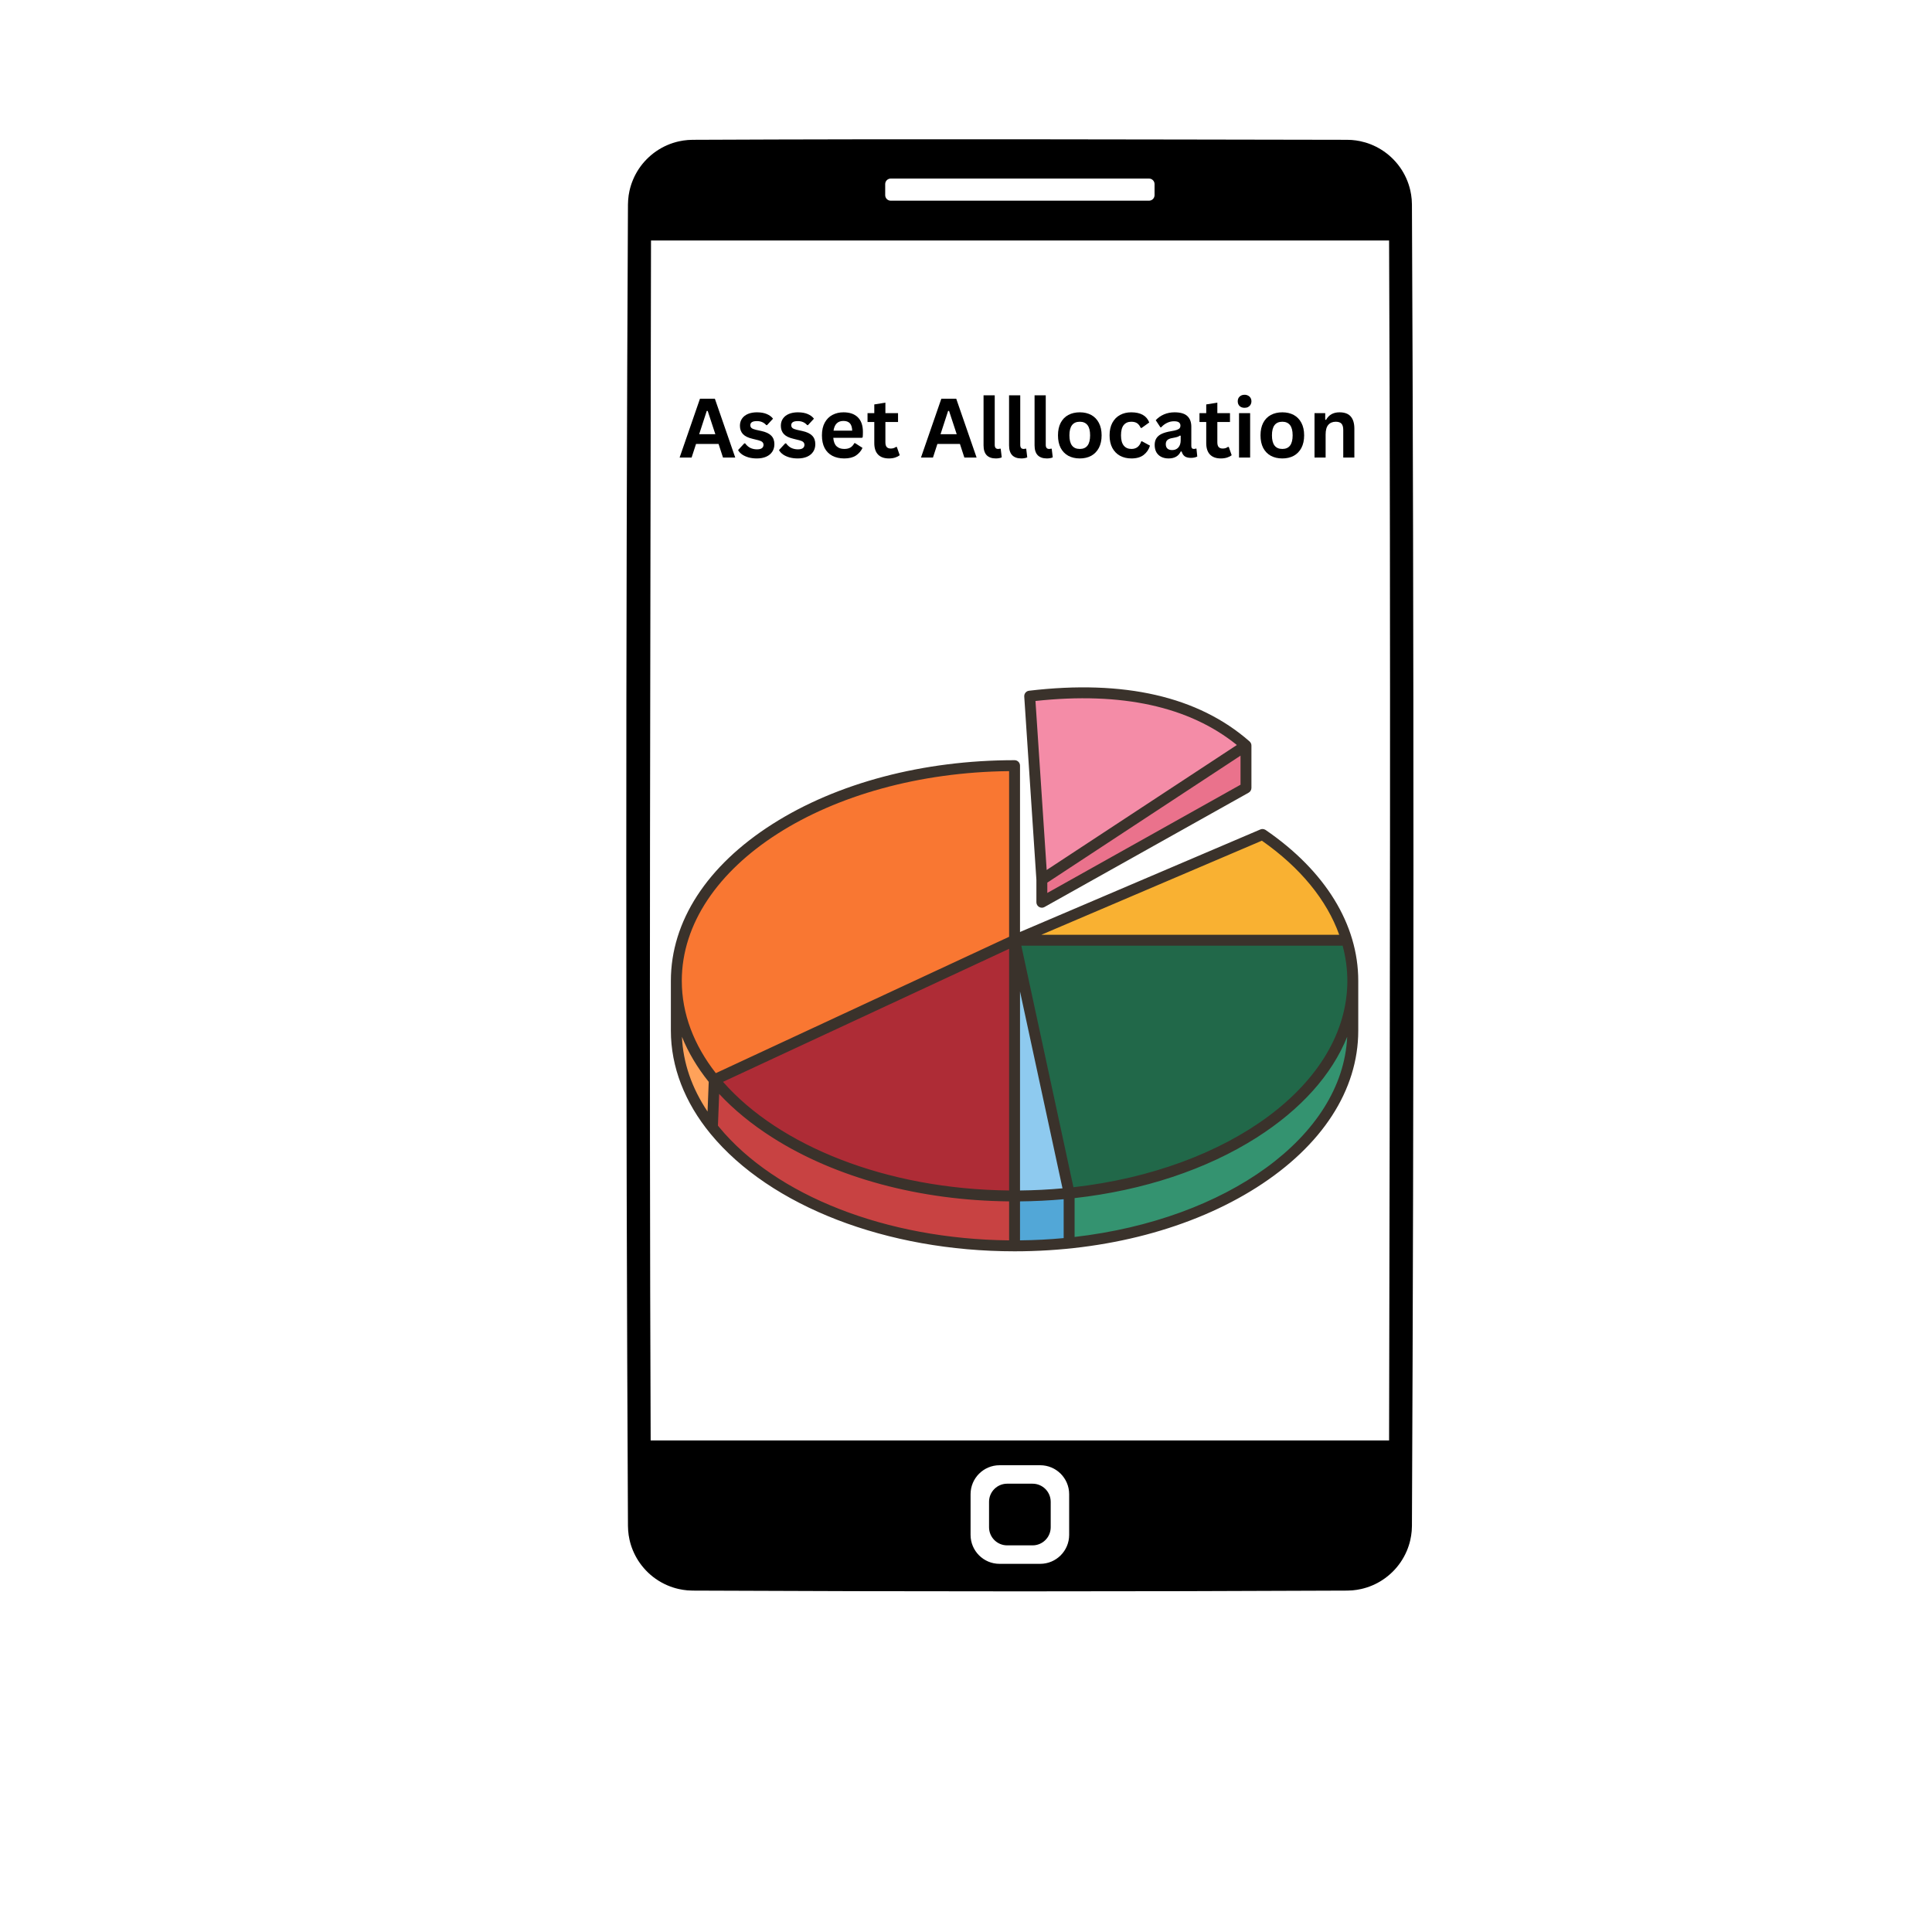
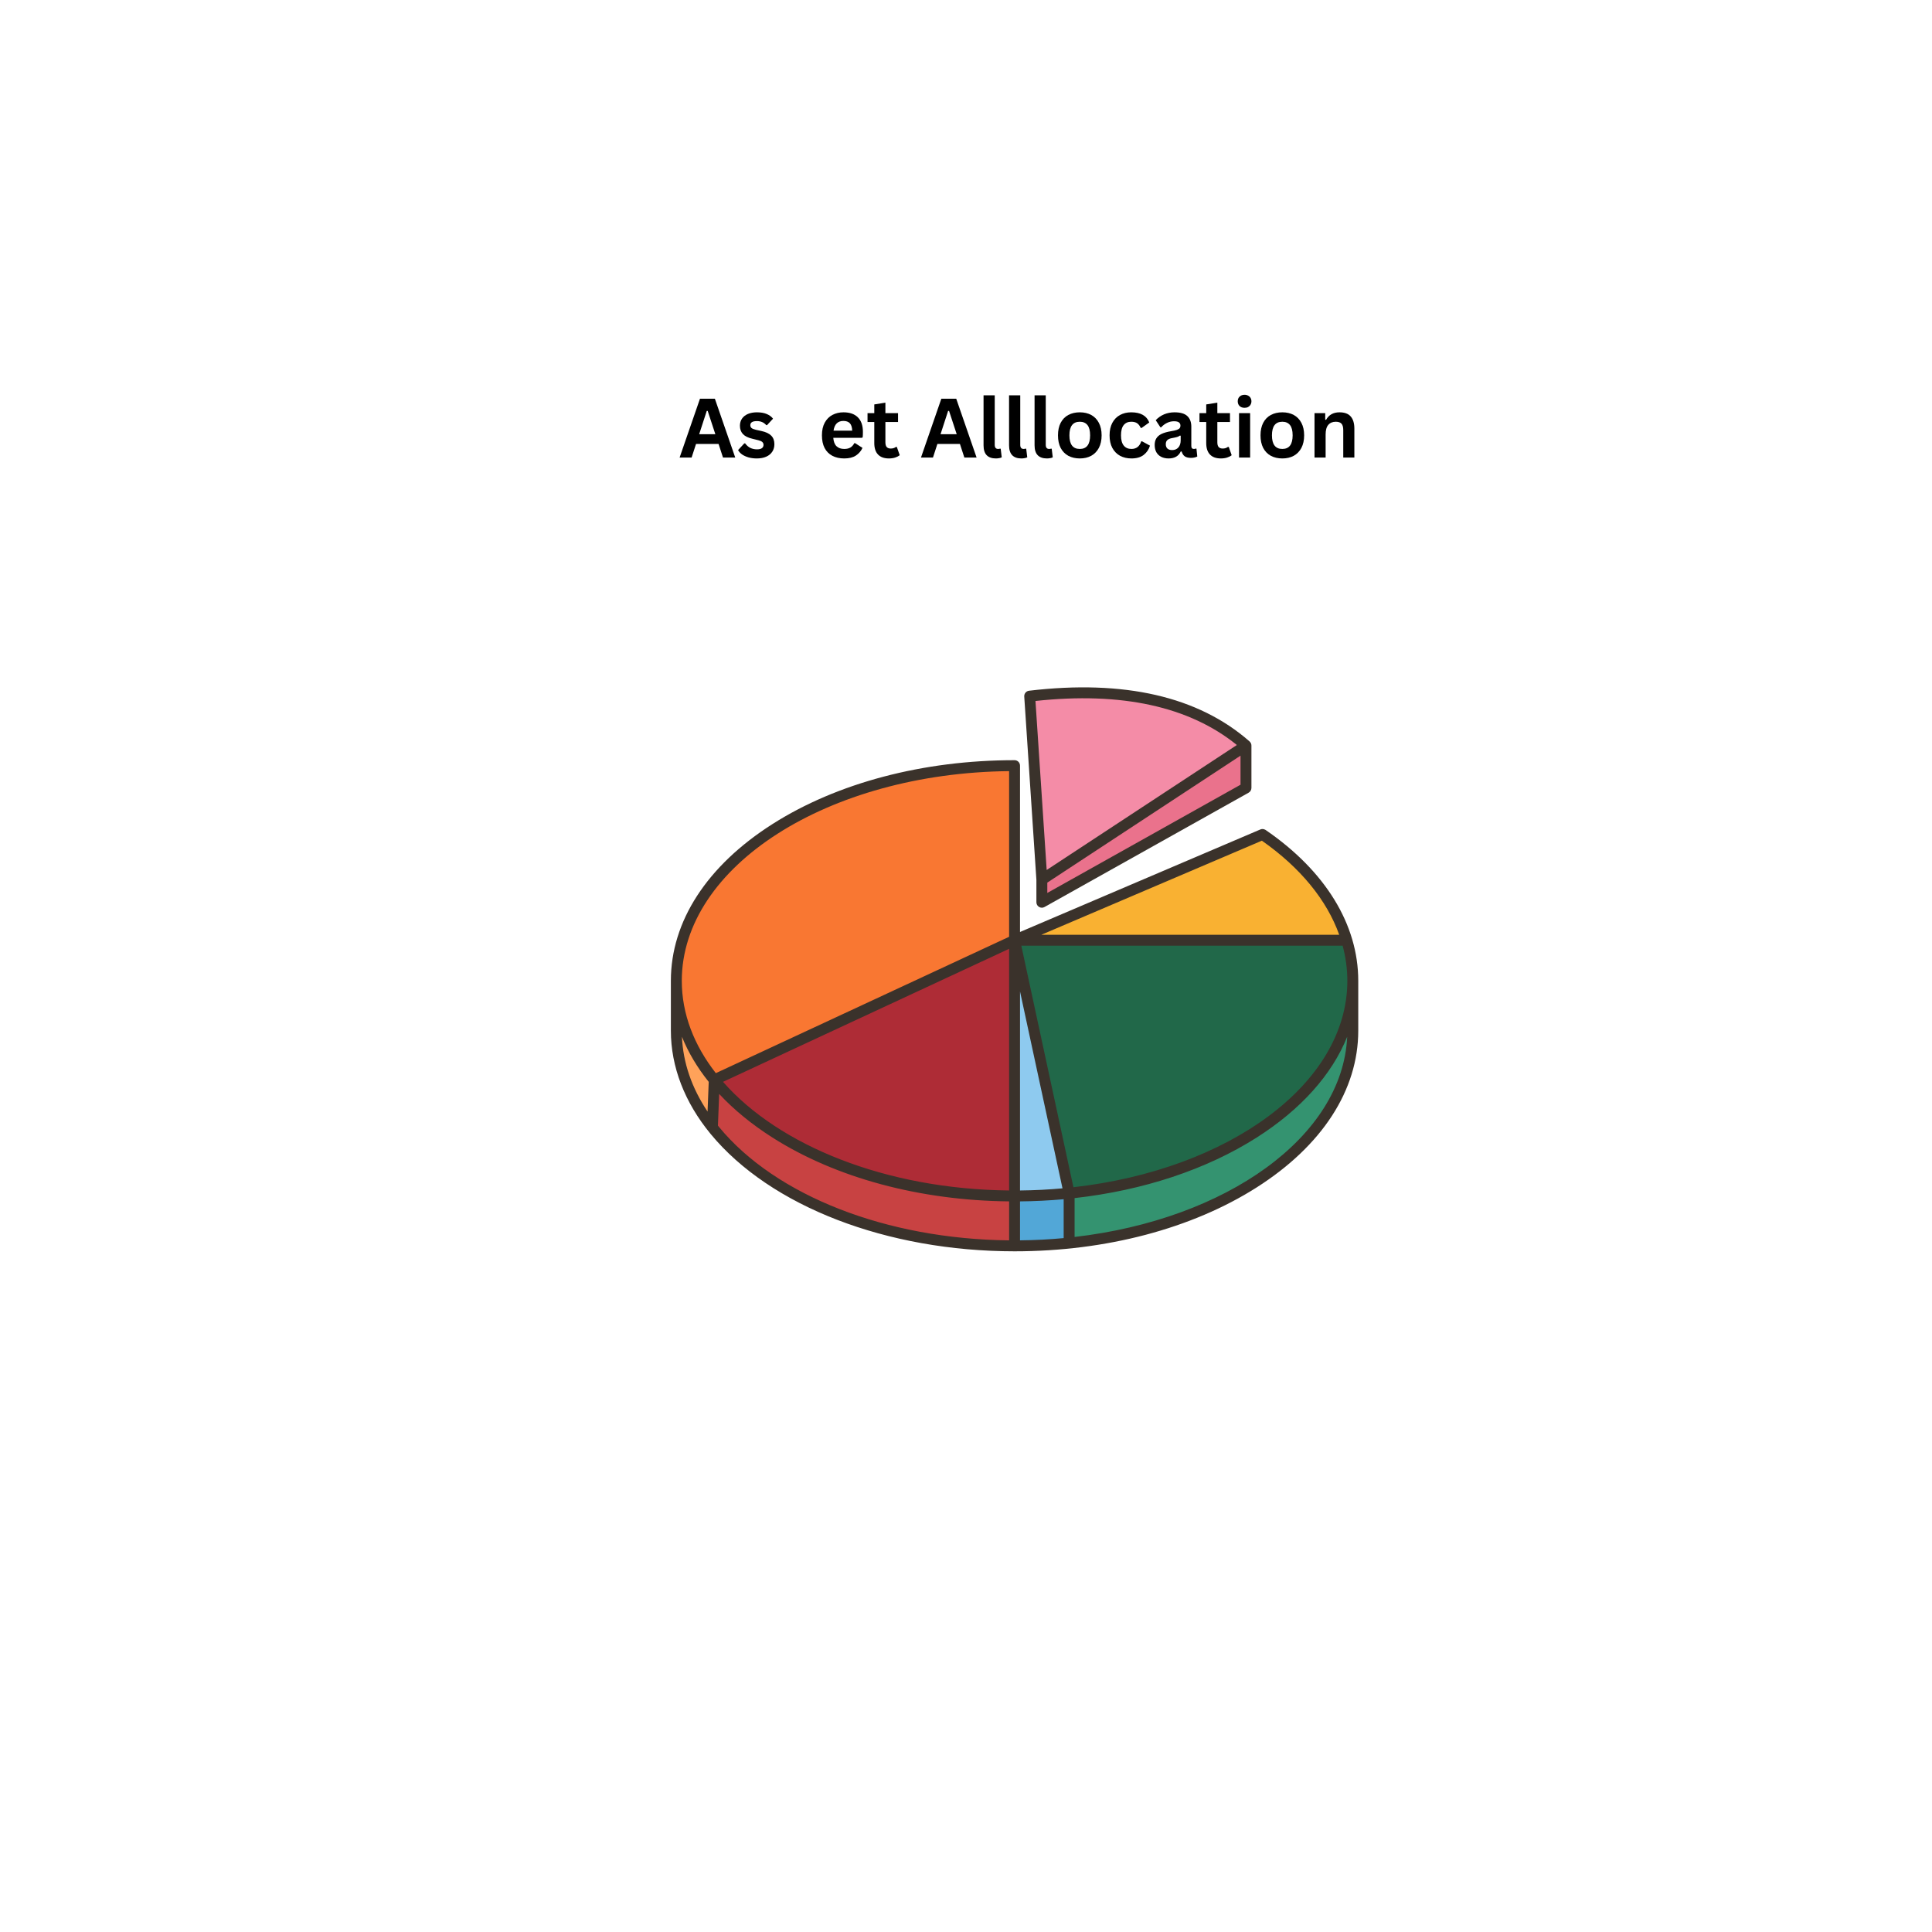
<svg xmlns="http://www.w3.org/2000/svg" width="500" zoomAndPan="magnify" viewBox="0 0 375 375" height="500" preserveAspectRatio="xMidYMid meet" version="1.0">
  <defs>
    <g />
    <clipPath id="db0fa487da">
-       <path d="M 121.453 27 L 274.453 27 L 274.453 308.938 L 121.453 308.938 Z M 121.453 27 " clip-rule="nonzero" />
-     </clipPath>
+       </clipPath>
    <clipPath id="61fa3efb3d">
      <path d="M 130.176 147 L 263.676 147 L 263.676 242.879 L 130.176 242.879 Z M 130.176 147 " clip-rule="nonzero" />
    </clipPath>
  </defs>
  <g clip-path="url(#db0fa487da)">
    <path fill="#000000" d="M 261.465 27.137 C 261.762 27.137 262.059 27.148 262.352 27.168 C 262.906 27.211 263.461 27.285 264.004 27.398 C 264.703 27.547 265.391 27.75 266.055 28.012 C 266.766 28.293 267.453 28.641 268.105 29.047 C 268.77 29.461 269.395 29.938 269.973 30.469 C 270.621 31.066 271.211 31.73 271.723 32.453 C 272.203 33.125 272.613 33.848 272.953 34.602 C 273.293 35.355 273.555 36.145 273.738 36.953 C 273.867 37.52 273.957 38.098 274.008 38.676 C 274.035 39.012 274.051 39.348 274.055 39.684 C 274.449 125.18 274.449 210.684 274.055 296.184 C 274.051 296.52 274.035 296.855 274.008 297.191 C 273.957 297.773 273.867 298.348 273.738 298.914 C 273.574 299.648 273.34 300.363 273.047 301.055 C 272.719 301.816 272.32 302.547 271.852 303.23 C 271.383 303.918 270.844 304.559 270.246 305.141 C 269.648 305.723 268.996 306.246 268.297 306.699 C 267.688 307.098 267.043 307.441 266.375 307.723 C 265.684 308.02 264.969 308.25 264.234 308.418 C 263.668 308.547 263.09 308.637 262.512 308.688 C 262.176 308.715 261.84 308.73 261.504 308.734 C 219.148 308.93 176.793 308.93 134.438 308.734 C 134.102 308.73 133.766 308.715 133.43 308.688 C 132.852 308.637 132.273 308.547 131.707 308.418 C 130.973 308.25 130.258 308.02 129.566 307.723 C 128.758 307.379 127.984 306.949 127.266 306.445 C 126.586 305.969 125.949 305.422 125.375 304.816 C 124.816 304.23 124.316 303.594 123.879 302.914 C 123.473 302.277 123.125 301.609 122.836 300.914 C 122.559 300.242 122.34 299.547 122.184 298.84 C 122.055 298.258 121.969 297.668 121.926 297.074 C 121.902 296.777 121.891 296.48 121.887 296.184 C 121.453 210.688 121.453 125.184 121.887 39.684 C 121.891 39.391 121.902 39.094 121.926 38.797 C 121.969 38.203 122.055 37.613 122.184 37.031 C 122.352 36.285 122.582 35.555 122.883 34.852 C 123.188 34.121 123.566 33.426 124.004 32.766 C 124.453 32.094 124.965 31.465 125.535 30.891 C 126.102 30.316 126.727 29.793 127.391 29.34 C 128.055 28.887 128.758 28.496 129.496 28.176 C 130.23 27.855 131 27.609 131.781 27.434 C 132.352 27.309 132.93 27.223 133.508 27.176 C 133.816 27.152 134.129 27.141 134.438 27.137 C 176.777 26.938 219.121 27.07 261.465 27.137 Z M 201.902 284.402 L 194.008 284.402 C 190.906 284.402 188.387 286.922 188.387 290.023 L 188.387 297.918 C 188.387 301.02 190.906 303.539 194.008 303.539 L 201.902 303.539 C 205.008 303.539 207.523 301.02 207.523 297.918 L 207.523 290.023 C 207.523 286.922 205.008 284.402 201.902 284.402 Z M 200.426 287.984 C 202.363 287.984 203.941 289.562 203.941 291.5 L 203.941 296.438 C 203.941 298.379 202.363 299.953 200.426 299.953 L 195.488 299.953 C 193.547 299.953 191.973 298.379 191.973 296.438 L 191.973 291.5 C 191.973 289.562 193.547 287.984 195.488 287.984 Z M 269.609 46.684 L 126.359 46.684 C 126.242 124.32 125.984 201.949 126.293 279.59 L 269.621 279.59 C 269.773 201.953 269.949 124.324 269.621 46.684 Z M 223.023 34.66 L 172.891 34.66 C 172.297 34.66 171.816 35.141 171.816 35.734 L 171.816 37.879 C 171.816 38.473 172.297 38.953 172.891 38.953 L 223.023 38.953 C 223.613 38.953 224.098 38.473 224.098 37.879 L 224.098 35.734 C 224.098 35.141 223.617 34.66 223.023 34.66 Z M 223.023 34.66 " fill-opacity="1" fill-rule="evenodd" />
  </g>
  <path fill="#349370" d="M 262.578 190.375 L 262.578 200.055 C 262.578 220.824 238.742 238.055 207.52 241.277 L 207.52 231.594 C 222.375 209.195 245.047 190.605 262.578 190.375 Z M 262.578 190.375 " fill-opacity="1" fill-rule="nonzero" />
  <path fill="#ffa25a" d="M 138.641 209.609 L 138.641 209.613 L 138.277 218.84 C 133.797 213.195 131.273 206.812 131.273 200.055 L 131.273 190.375 C 136.621 195.227 143.145 200.258 138.641 209.609 Z M 138.641 209.609 " fill-opacity="1" fill-rule="nonzero" />
  <path fill="#c84242" d="M 196.926 232.137 L 196.926 241.816 C 171.66 241.816 149.73 232.738 138.754 219.43 C 138.594 219.234 138.434 219.039 138.277 218.84 L 138.641 209.613 C 158.902 210.656 182.016 218.316 196.926 232.137 Z M 196.926 232.137 " fill-opacity="1" fill-rule="nonzero" />
  <path fill="#ea728c" d="M 241.84 144.711 L 241.84 152.934 L 202.219 175.129 L 202.219 170.746 C 202.219 144.719 218.418 135.395 241.84 144.711 Z M 241.84 144.711 " fill-opacity="1" fill-rule="nonzero" />
  <path fill="#52a7d7" d="M 207.52 231.598 L 207.52 241.277 C 204.07 241.633 200.531 241.816 196.926 241.816 L 196.926 232.137 C 199.387 228.289 202.391 226.312 207.52 231.594 Z M 207.52 231.598 " fill-opacity="1" fill-rule="nonzero" />
  <path fill="#8ecaef" d="M 196.926 182.504 C 211.02 200.031 219.156 216.902 207.52 231.594 C 204.07 231.953 200.531 232.137 196.926 232.137 C 184.043 218.184 187.211 201 196.926 182.504 Z M 196.926 182.504 " fill-opacity="1" fill-rule="nonzero" />
  <path fill="#f48ca7" d="M 241.84 144.711 L 202.219 170.746 L 199.863 135.121 C 218.457 132.922 232.281 136.312 241.84 144.711 Z M 241.84 144.711 " fill-opacity="1" fill-rule="nonzero" />
  <path fill="#f9b132" d="M 261.41 182.504 C 242.816 195.699 220.688 192.824 196.926 182.504 L 245.051 161.973 L 245.055 161.969 C 253.258 167.594 259.059 174.66 261.41 182.504 Z M 261.41 182.504 " fill-opacity="1" fill-rule="nonzero" />
  <path fill="#216849" d="M 261.414 182.504 C 262.176 185.051 262.578 187.684 262.578 190.375 C 262.578 211.148 238.742 228.375 207.52 231.594 L 196.926 182.504 Z M 261.414 182.504 " fill-opacity="1" fill-rule="nonzero" />
  <path fill="#ae2c36" d="M 196.926 182.504 L 196.926 232.137 C 171.57 232.137 149.574 222.996 138.641 209.613 L 138.641 209.609 C 149.773 184.867 169.648 176.672 196.926 182.504 Z M 196.926 182.504 " fill-opacity="1" fill-rule="nonzero" />
  <path fill="#f97732" d="M 196.926 148.609 L 196.926 182.504 L 138.641 209.609 C 133.934 203.852 131.273 197.309 131.273 190.375 C 131.273 167.309 160.668 148.609 196.926 148.609 Z M 196.926 148.609 " fill-opacity="1" fill-rule="nonzero" />
  <g clip-path="url(#61fa3efb3d)">
    <path fill="#3a322b" d="M 245.652 161.094 C 245.648 161.09 245.641 161.09 245.633 161.086 C 245.617 161.074 245.602 161.066 245.59 161.059 C 245.418 160.961 245.234 160.91 245.051 160.91 C 245.043 160.91 245.035 160.914 245.031 160.914 C 244.969 160.914 244.906 160.918 244.848 160.93 C 244.832 160.934 244.816 160.941 244.801 160.945 C 244.75 160.957 244.699 160.973 244.648 160.992 C 244.645 160.992 244.641 160.992 244.637 160.996 L 197.984 180.898 L 197.984 148.609 C 197.984 148.023 197.512 147.551 196.926 147.551 C 179.191 147.551 162.504 151.953 149.938 159.949 C 137.219 168.039 130.215 178.844 130.215 190.375 L 130.215 200.055 C 130.215 207.047 132.887 213.98 137.938 220.105 C 149.523 234.152 172.125 242.879 196.926 242.879 C 214.66 242.879 231.348 238.473 243.918 230.48 C 256.633 222.391 263.637 211.586 263.637 200.055 L 263.637 190.375 C 263.637 179.441 257.25 169.043 245.652 161.094 Z M 208.352 230.441 L 198.238 183.562 L 260.605 183.562 C 261.207 185.797 261.52 188.074 261.52 190.375 C 261.52 210.363 238.539 227.031 208.352 230.441 Z M 195.867 184.164 L 195.867 231.07 C 171.973 230.828 151.188 222.367 140.34 209.984 Z M 197.984 192.434 L 206.23 230.656 C 203.531 230.902 200.781 231.043 197.984 231.07 Z M 197.984 233.188 C 200.844 233.16 203.672 233.02 206.457 232.766 L 206.457 240.316 C 203.688 240.574 200.859 240.723 197.984 240.75 Z M 259.941 181.441 L 202.109 181.445 L 244.93 163.176 C 252.406 168.41 257.531 174.695 259.941 181.441 Z M 195.867 149.676 L 195.867 181.828 L 138.945 208.297 C 134.715 202.887 132.336 196.801 132.336 190.375 C 132.336 168.152 160.738 150.035 195.867 149.676 Z M 137.562 209.988 L 137.336 215.754 C 134.258 211.148 132.586 206.281 132.363 201.234 C 133.59 204.273 135.332 207.207 137.562 209.988 Z M 139.57 218.758 C 139.496 218.664 139.426 218.574 139.352 218.48 L 139.59 212.332 C 142.438 215.387 145.898 218.23 149.938 220.801 C 162.254 228.633 178.527 233.016 195.867 233.188 L 195.867 240.754 C 172.102 240.512 150.602 232.129 139.57 218.758 Z M 208.578 240.094 L 208.578 232.551 C 221.883 231.059 234.145 227.016 243.918 220.801 C 252.531 215.32 258.52 208.594 261.488 201.238 C 260.605 220.648 238.055 236.695 208.578 240.094 Z M 208.578 240.094 " fill-opacity="1" fill-rule="nonzero" />
  </g>
  <path fill="#3a322b" d="M 201.164 175.129 C 201.164 175.504 201.363 175.852 201.688 176.039 C 201.852 176.137 202.035 176.188 202.223 176.188 C 202.398 176.188 202.578 176.141 202.738 176.051 L 242.359 153.859 C 242.695 153.672 242.902 153.316 242.902 152.934 L 242.902 144.711 C 242.902 144.562 242.871 144.422 242.816 144.293 C 242.781 144.215 242.742 144.141 242.688 144.074 C 242.641 144.008 242.586 143.949 242.523 143.898 C 232.598 135.191 218.199 131.883 199.738 134.07 C 199.18 134.137 198.77 134.629 198.805 135.191 L 201.164 170.781 Z M 240.785 152.312 L 203.281 173.32 L 203.281 171.316 L 240.785 146.672 Z M 200.984 136.059 C 217.699 134.25 230.836 137.125 240.074 144.605 L 203.16 168.863 Z M 200.984 136.059 " fill-opacity="1" fill-rule="nonzero" />
  <g fill="#000000" fill-opacity="1">
    <g transform="translate(131.74, 88.812)">
      <g>
        <path d="M 10.969 0 L 8.594 0 L 7.734 -2.641 L 3.359 -2.641 L 2.5 0 L 0.172 0 L 4.125 -11.422 L 7.016 -11.422 Z M 5.438 -9.047 L 3.969 -4.531 L 7.109 -4.531 L 5.625 -9.047 Z M 5.438 -9.047 " />
      </g>
    </g>
  </g>
  <g fill="#000000" fill-opacity="1">
    <g transform="translate(142.87, 88.812)">
      <g>
        <path d="M 4.031 0.172 C 3.445 0.172 2.91 0.102 2.422 -0.031 C 1.93 -0.176 1.508 -0.367 1.156 -0.609 C 0.812 -0.859 0.555 -1.141 0.391 -1.453 L 1.594 -2.75 L 1.766 -2.75 C 2.047 -2.363 2.379 -2.07 2.766 -1.875 C 3.16 -1.688 3.586 -1.594 4.047 -1.594 C 4.473 -1.594 4.789 -1.664 5 -1.812 C 5.219 -1.969 5.328 -2.188 5.328 -2.469 C 5.328 -2.688 5.25 -2.867 5.094 -3.016 C 4.938 -3.16 4.688 -3.273 4.344 -3.359 L 3.203 -3.641 C 2.348 -3.836 1.723 -4.145 1.328 -4.562 C 0.941 -4.988 0.75 -5.523 0.75 -6.172 C 0.75 -6.703 0.883 -7.164 1.156 -7.562 C 1.426 -7.957 1.812 -8.258 2.312 -8.469 C 2.812 -8.676 3.391 -8.781 4.047 -8.781 C 4.828 -8.781 5.473 -8.664 5.984 -8.438 C 6.492 -8.219 6.891 -7.922 7.172 -7.547 L 6.016 -6.297 L 5.859 -6.297 C 5.617 -6.566 5.348 -6.766 5.047 -6.891 C 4.754 -7.016 4.422 -7.078 4.047 -7.078 C 3.191 -7.078 2.766 -6.812 2.766 -6.281 C 2.766 -6.062 2.844 -5.879 3 -5.734 C 3.164 -5.598 3.445 -5.484 3.844 -5.391 L 4.906 -5.156 C 5.781 -4.969 6.422 -4.664 6.828 -4.25 C 7.234 -3.844 7.438 -3.289 7.438 -2.594 C 7.438 -2.039 7.301 -1.555 7.031 -1.141 C 6.758 -0.723 6.367 -0.398 5.859 -0.172 C 5.348 0.055 4.738 0.172 4.031 0.172 Z M 4.031 0.172 " />
      </g>
    </g>
  </g>
  <g fill="#000000" fill-opacity="1">
    <g transform="translate(150.813, 88.812)">
      <g>
-         <path d="M 4.031 0.172 C 3.445 0.172 2.91 0.102 2.422 -0.031 C 1.93 -0.176 1.508 -0.367 1.156 -0.609 C 0.812 -0.859 0.555 -1.141 0.391 -1.453 L 1.594 -2.75 L 1.766 -2.75 C 2.047 -2.363 2.379 -2.07 2.766 -1.875 C 3.16 -1.688 3.586 -1.594 4.047 -1.594 C 4.473 -1.594 4.789 -1.664 5 -1.812 C 5.219 -1.969 5.328 -2.188 5.328 -2.469 C 5.328 -2.688 5.25 -2.867 5.094 -3.016 C 4.938 -3.16 4.688 -3.273 4.344 -3.359 L 3.203 -3.641 C 2.348 -3.836 1.723 -4.145 1.328 -4.562 C 0.941 -4.988 0.75 -5.523 0.75 -6.172 C 0.75 -6.703 0.883 -7.164 1.156 -7.562 C 1.426 -7.957 1.812 -8.258 2.312 -8.469 C 2.812 -8.676 3.391 -8.781 4.047 -8.781 C 4.828 -8.781 5.473 -8.664 5.984 -8.438 C 6.492 -8.219 6.891 -7.922 7.172 -7.547 L 6.016 -6.297 L 5.859 -6.297 C 5.617 -6.566 5.348 -6.766 5.047 -6.891 C 4.754 -7.016 4.422 -7.078 4.047 -7.078 C 3.191 -7.078 2.766 -6.812 2.766 -6.281 C 2.766 -6.062 2.844 -5.879 3 -5.734 C 3.164 -5.598 3.445 -5.484 3.844 -5.391 L 4.906 -5.156 C 5.781 -4.969 6.422 -4.664 6.828 -4.25 C 7.234 -3.844 7.438 -3.289 7.438 -2.594 C 7.438 -2.039 7.301 -1.555 7.031 -1.141 C 6.758 -0.723 6.367 -0.398 5.859 -0.172 C 5.348 0.055 4.738 0.172 4.031 0.172 Z M 4.031 0.172 " />
-       </g>
+         </g>
    </g>
  </g>
  <g fill="#000000" fill-opacity="1">
    <g transform="translate(158.756, 88.812)">
      <g>
        <path d="M 8.516 -3.828 L 2.984 -3.828 C 3.047 -3.078 3.258 -2.531 3.625 -2.188 C 3.988 -1.844 4.484 -1.672 5.109 -1.672 C 5.609 -1.672 6.008 -1.766 6.312 -1.953 C 6.625 -2.141 6.875 -2.422 7.062 -2.797 L 7.219 -2.797 L 8.656 -1.875 C 8.375 -1.27 7.945 -0.773 7.375 -0.391 C 6.812 -0.016 6.055 0.172 5.109 0.172 C 4.223 0.172 3.453 0 2.797 -0.344 C 2.148 -0.688 1.648 -1.191 1.297 -1.859 C 0.953 -2.523 0.781 -3.344 0.781 -4.312 C 0.781 -5.289 0.961 -6.113 1.328 -6.781 C 1.703 -7.457 2.203 -7.957 2.828 -8.281 C 3.461 -8.613 4.172 -8.781 4.953 -8.781 C 6.172 -8.781 7.102 -8.457 7.75 -7.812 C 8.406 -7.164 8.734 -6.219 8.734 -4.969 C 8.734 -4.52 8.719 -4.172 8.688 -3.922 Z M 6.656 -5.219 C 6.633 -5.875 6.484 -6.352 6.203 -6.656 C 5.922 -6.957 5.504 -7.109 4.953 -7.109 C 3.859 -7.109 3.219 -6.477 3.031 -5.219 Z M 6.656 -5.219 " />
      </g>
    </g>
  </g>
  <g fill="#000000" fill-opacity="1">
    <g transform="translate(168.121, 88.812)">
      <g>
        <path d="M 5.953 -2.062 L 6.516 -0.453 C 6.273 -0.266 5.977 -0.113 5.625 0 C 5.27 0.113 4.867 0.172 4.422 0.172 C 3.492 0.172 2.785 -0.082 2.297 -0.594 C 1.816 -1.102 1.578 -1.844 1.578 -2.812 L 1.578 -6.906 L 0.266 -6.906 L 0.266 -8.625 L 1.578 -8.625 L 1.578 -10.312 L 3.734 -10.656 L 3.734 -8.625 L 6.188 -8.625 L 6.188 -6.906 L 3.734 -6.906 L 3.734 -2.969 C 3.734 -2.539 3.82 -2.227 4 -2.031 C 4.176 -1.844 4.438 -1.75 4.781 -1.75 C 5.164 -1.75 5.5 -1.852 5.781 -2.062 Z M 5.953 -2.062 " />
      </g>
    </g>
  </g>
  <g fill="#000000" fill-opacity="1">
    <g transform="translate(174.815, 88.812)">
      <g />
    </g>
  </g>
  <g fill="#000000" fill-opacity="1">
    <g transform="translate(178.588, 88.812)">
      <g>
        <path d="M 10.969 0 L 8.594 0 L 7.734 -2.641 L 3.359 -2.641 L 2.5 0 L 0.172 0 L 4.125 -11.422 L 7.016 -11.422 Z M 5.438 -9.047 L 3.969 -4.531 L 7.109 -4.531 L 5.625 -9.047 Z M 5.438 -9.047 " />
      </g>
    </g>
  </g>
  <g fill="#000000" fill-opacity="1">
    <g transform="translate(189.718, 88.812)">
      <g>
        <path d="M 3.578 0.172 C 2.805 0.172 2.211 -0.035 1.797 -0.453 C 1.391 -0.879 1.188 -1.52 1.188 -2.375 L 1.188 -12.078 L 3.359 -12.078 L 3.359 -2.469 C 3.359 -1.938 3.578 -1.672 4.016 -1.672 C 4.141 -1.672 4.27 -1.691 4.406 -1.734 L 4.516 -1.703 L 4.719 -0.047 C 4.594 0.023 4.43 0.078 4.234 0.109 C 4.035 0.148 3.816 0.172 3.578 0.172 Z M 3.578 0.172 " />
      </g>
    </g>
  </g>
  <g fill="#000000" fill-opacity="1">
    <g transform="translate(194.67, 88.812)">
      <g>
        <path d="M 3.578 0.172 C 2.805 0.172 2.211 -0.035 1.797 -0.453 C 1.391 -0.879 1.188 -1.52 1.188 -2.375 L 1.188 -12.078 L 3.359 -12.078 L 3.359 -2.469 C 3.359 -1.938 3.578 -1.672 4.016 -1.672 C 4.141 -1.672 4.27 -1.691 4.406 -1.734 L 4.516 -1.703 L 4.719 -0.047 C 4.594 0.023 4.43 0.078 4.234 0.109 C 4.035 0.148 3.816 0.172 3.578 0.172 Z M 3.578 0.172 " />
      </g>
    </g>
  </g>
  <g fill="#000000" fill-opacity="1">
    <g transform="translate(199.621, 88.812)">
      <g>
        <path d="M 3.578 0.172 C 2.805 0.172 2.211 -0.035 1.797 -0.453 C 1.391 -0.879 1.188 -1.52 1.188 -2.375 L 1.188 -12.078 L 3.359 -12.078 L 3.359 -2.469 C 3.359 -1.938 3.578 -1.672 4.016 -1.672 C 4.141 -1.672 4.27 -1.691 4.406 -1.734 L 4.516 -1.703 L 4.719 -0.047 C 4.594 0.023 4.43 0.078 4.234 0.109 C 4.035 0.148 3.816 0.172 3.578 0.172 Z M 3.578 0.172 " />
      </g>
    </g>
  </g>
  <g fill="#000000" fill-opacity="1">
    <g transform="translate(204.573, 88.812)">
      <g>
        <path d="M 5.016 0.172 C 4.172 0.172 3.426 0 2.781 -0.344 C 2.145 -0.695 1.648 -1.207 1.297 -1.875 C 0.953 -2.551 0.781 -3.363 0.781 -4.312 C 0.781 -5.258 0.953 -6.066 1.297 -6.734 C 1.648 -7.41 2.145 -7.922 2.781 -8.266 C 3.426 -8.609 4.172 -8.781 5.016 -8.781 C 5.859 -8.781 6.598 -8.609 7.234 -8.266 C 7.867 -7.922 8.363 -7.41 8.719 -6.734 C 9.07 -6.066 9.25 -5.258 9.25 -4.312 C 9.25 -3.363 9.07 -2.551 8.719 -1.875 C 8.363 -1.207 7.867 -0.695 7.234 -0.344 C 6.598 0 5.859 0.172 5.016 0.172 Z M 5.016 -1.672 C 6.348 -1.672 7.016 -2.551 7.016 -4.312 C 7.016 -5.219 6.844 -5.883 6.5 -6.312 C 6.156 -6.738 5.66 -6.953 5.016 -6.953 C 3.672 -6.953 3 -6.07 3 -4.312 C 3 -2.551 3.672 -1.672 5.016 -1.672 Z M 5.016 -1.672 " />
      </g>
    </g>
  </g>
  <g fill="#000000" fill-opacity="1">
    <g transform="translate(214.587, 88.812)">
      <g>
        <path d="M 5.031 0.172 C 4.195 0.172 3.457 0 2.812 -0.344 C 2.176 -0.695 1.676 -1.207 1.312 -1.875 C 0.957 -2.551 0.781 -3.363 0.781 -4.312 C 0.781 -5.258 0.957 -6.066 1.312 -6.734 C 1.676 -7.41 2.176 -7.922 2.812 -8.266 C 3.445 -8.609 4.172 -8.781 4.984 -8.781 C 6.805 -8.781 7.973 -8.125 8.484 -6.812 L 7 -5.75 L 6.828 -5.75 C 6.648 -6.156 6.422 -6.457 6.141 -6.656 C 5.859 -6.852 5.473 -6.953 4.984 -6.953 C 4.359 -6.953 3.867 -6.734 3.516 -6.297 C 3.172 -5.867 3 -5.207 3 -4.312 C 3 -3.426 3.176 -2.766 3.531 -2.328 C 3.883 -1.891 4.383 -1.672 5.031 -1.672 C 5.5 -1.672 5.895 -1.797 6.219 -2.047 C 6.539 -2.305 6.773 -2.672 6.922 -3.141 L 7.078 -3.156 L 8.625 -2.312 C 8.406 -1.582 8 -0.984 7.406 -0.516 C 6.812 -0.055 6.02 0.172 5.031 0.172 Z M 5.031 0.172 " />
      </g>
    </g>
  </g>
  <g fill="#000000" fill-opacity="1">
    <g transform="translate(223.467, 88.812)">
      <g>
        <path d="M 3.359 0.172 C 2.805 0.172 2.328 0.066 1.922 -0.141 C 1.516 -0.348 1.203 -0.645 0.984 -1.031 C 0.766 -1.426 0.656 -1.898 0.656 -2.453 C 0.656 -2.961 0.766 -3.391 0.984 -3.734 C 1.203 -4.086 1.539 -4.375 2 -4.594 C 2.457 -4.812 3.055 -4.984 3.797 -5.109 C 4.316 -5.191 4.707 -5.281 4.969 -5.375 C 5.238 -5.477 5.422 -5.594 5.516 -5.719 C 5.609 -5.844 5.656 -6 5.656 -6.188 C 5.656 -6.469 5.555 -6.68 5.359 -6.828 C 5.172 -6.973 4.852 -7.047 4.406 -7.047 C 3.926 -7.047 3.469 -6.938 3.031 -6.719 C 2.602 -6.508 2.234 -6.227 1.922 -5.875 L 1.766 -5.875 L 0.859 -7.25 C 1.297 -7.727 1.828 -8.102 2.453 -8.375 C 3.086 -8.645 3.773 -8.781 4.516 -8.781 C 5.66 -8.781 6.488 -8.535 7 -8.047 C 7.508 -7.566 7.766 -6.883 7.766 -6 L 7.766 -2.25 C 7.766 -1.863 7.93 -1.672 8.266 -1.672 C 8.398 -1.672 8.531 -1.695 8.656 -1.75 L 8.766 -1.719 L 8.922 -0.203 C 8.797 -0.129 8.625 -0.066 8.406 -0.016 C 8.195 0.035 7.969 0.062 7.719 0.062 C 7.195 0.062 6.789 -0.035 6.5 -0.234 C 6.219 -0.43 6.016 -0.742 5.891 -1.172 L 5.719 -1.188 C 5.301 -0.281 4.516 0.172 3.359 0.172 Z M 4.047 -1.453 C 4.547 -1.453 4.945 -1.617 5.25 -1.953 C 5.551 -2.297 5.703 -2.766 5.703 -3.359 L 5.703 -4.234 L 5.547 -4.266 C 5.422 -4.16 5.25 -4.07 5.031 -4 C 4.82 -3.938 4.52 -3.867 4.125 -3.797 C 3.656 -3.723 3.316 -3.586 3.109 -3.391 C 2.91 -3.203 2.812 -2.938 2.812 -2.594 C 2.812 -2.219 2.922 -1.93 3.141 -1.734 C 3.359 -1.547 3.66 -1.453 4.047 -1.453 Z M 4.047 -1.453 " />
      </g>
    </g>
  </g>
  <g fill="#000000" fill-opacity="1">
    <g transform="translate(232.551, 88.812)">
      <g>
        <path d="M 5.953 -2.062 L 6.516 -0.453 C 6.273 -0.266 5.977 -0.113 5.625 0 C 5.27 0.113 4.867 0.172 4.422 0.172 C 3.492 0.172 2.785 -0.082 2.297 -0.594 C 1.816 -1.102 1.578 -1.844 1.578 -2.812 L 1.578 -6.906 L 0.266 -6.906 L 0.266 -8.625 L 1.578 -8.625 L 1.578 -10.312 L 3.734 -10.656 L 3.734 -8.625 L 6.188 -8.625 L 6.188 -6.906 L 3.734 -6.906 L 3.734 -2.969 C 3.734 -2.539 3.82 -2.227 4 -2.031 C 4.176 -1.844 4.438 -1.75 4.781 -1.75 C 5.164 -1.75 5.5 -1.852 5.781 -2.062 Z M 5.953 -2.062 " />
      </g>
    </g>
  </g>
  <g fill="#000000" fill-opacity="1">
    <g transform="translate(239.245, 88.812)">
      <g>
        <path d="M 2.328 -9.656 C 1.93 -9.656 1.609 -9.77 1.359 -10 C 1.117 -10.238 1 -10.547 1 -10.922 C 1 -11.297 1.117 -11.598 1.359 -11.828 C 1.609 -12.066 1.93 -12.188 2.328 -12.188 C 2.586 -12.188 2.816 -12.129 3.016 -12.016 C 3.223 -11.91 3.379 -11.766 3.484 -11.578 C 3.598 -11.391 3.656 -11.172 3.656 -10.922 C 3.656 -10.68 3.598 -10.461 3.484 -10.266 C 3.379 -10.078 3.223 -9.926 3.016 -9.812 C 2.816 -9.707 2.586 -9.656 2.328 -9.656 Z M 1.25 0 L 1.25 -8.625 L 3.406 -8.625 L 3.406 0 Z M 1.25 0 " />
      </g>
    </g>
  </g>
  <g fill="#000000" fill-opacity="1">
    <g transform="translate(243.884, 88.812)">
      <g>
        <path d="M 5.016 0.172 C 4.172 0.172 3.426 0 2.781 -0.344 C 2.145 -0.695 1.648 -1.207 1.297 -1.875 C 0.953 -2.551 0.781 -3.363 0.781 -4.312 C 0.781 -5.258 0.953 -6.066 1.297 -6.734 C 1.648 -7.41 2.145 -7.922 2.781 -8.266 C 3.426 -8.609 4.172 -8.781 5.016 -8.781 C 5.859 -8.781 6.598 -8.609 7.234 -8.266 C 7.867 -7.922 8.363 -7.41 8.719 -6.734 C 9.07 -6.066 9.25 -5.258 9.25 -4.312 C 9.25 -3.363 9.07 -2.551 8.719 -1.875 C 8.363 -1.207 7.867 -0.695 7.234 -0.344 C 6.598 0 5.859 0.172 5.016 0.172 Z M 5.016 -1.672 C 6.348 -1.672 7.016 -2.551 7.016 -4.312 C 7.016 -5.219 6.844 -5.883 6.5 -6.312 C 6.156 -6.738 5.66 -6.953 5.016 -6.953 C 3.672 -6.953 3 -6.07 3 -4.312 C 3 -2.551 3.672 -1.672 5.016 -1.672 Z M 5.016 -1.672 " />
      </g>
    </g>
  </g>
  <g fill="#000000" fill-opacity="1">
    <g transform="translate(253.897, 88.812)">
      <g>
        <path d="M 1.25 0 L 1.25 -8.625 L 3.328 -8.625 L 3.328 -7.359 L 3.484 -7.312 C 4.023 -8.289 4.895 -8.781 6.094 -8.781 C 7.094 -8.781 7.82 -8.508 8.281 -7.969 C 8.75 -7.426 8.984 -6.641 8.984 -5.609 L 8.984 0 L 6.828 0 L 6.828 -5.344 C 6.828 -5.914 6.711 -6.328 6.484 -6.578 C 6.254 -6.828 5.883 -6.953 5.375 -6.953 C 4.758 -6.953 4.273 -6.75 3.922 -6.344 C 3.578 -5.945 3.406 -5.32 3.406 -4.469 L 3.406 0 Z M 1.25 0 " />
      </g>
    </g>
  </g>
</svg>